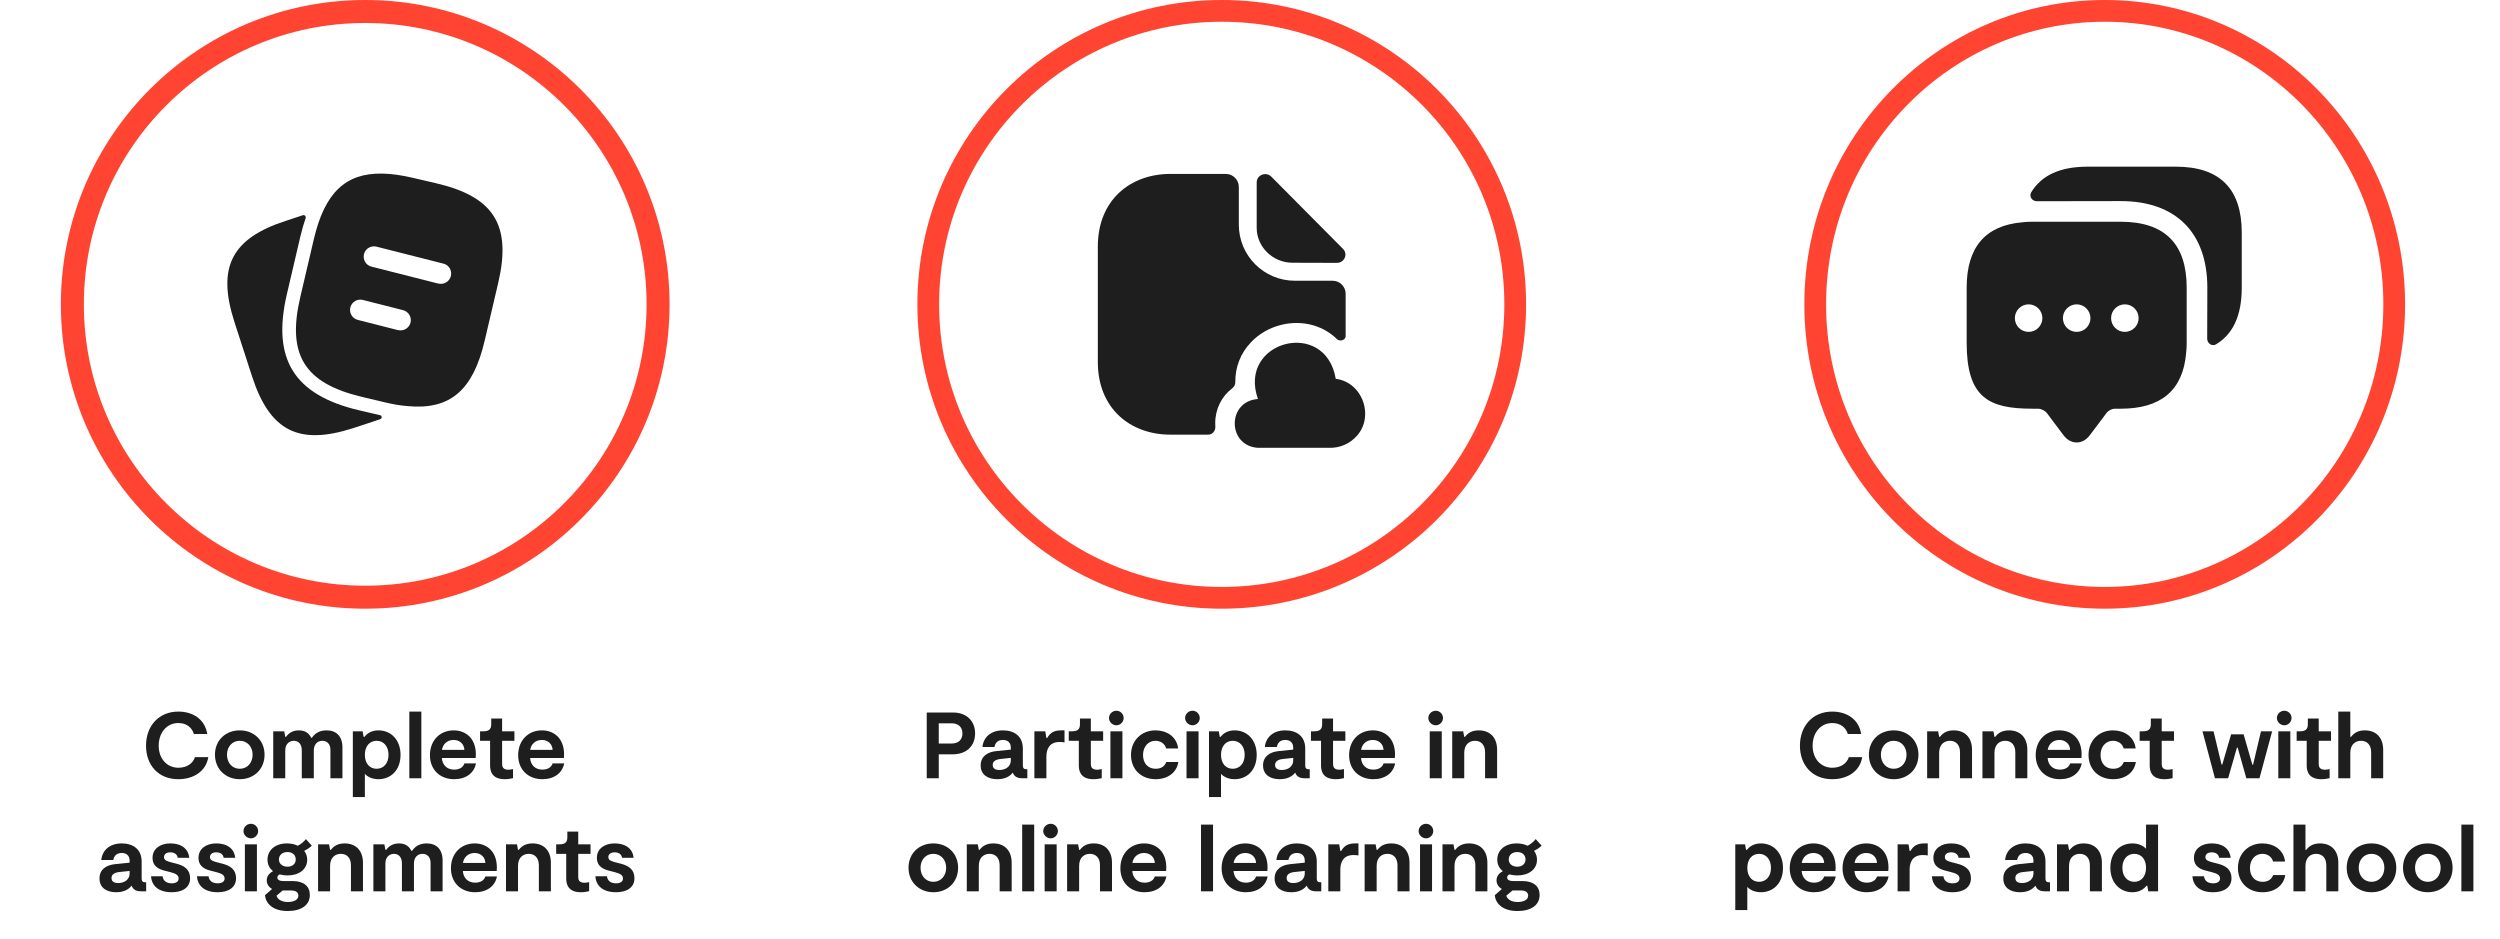
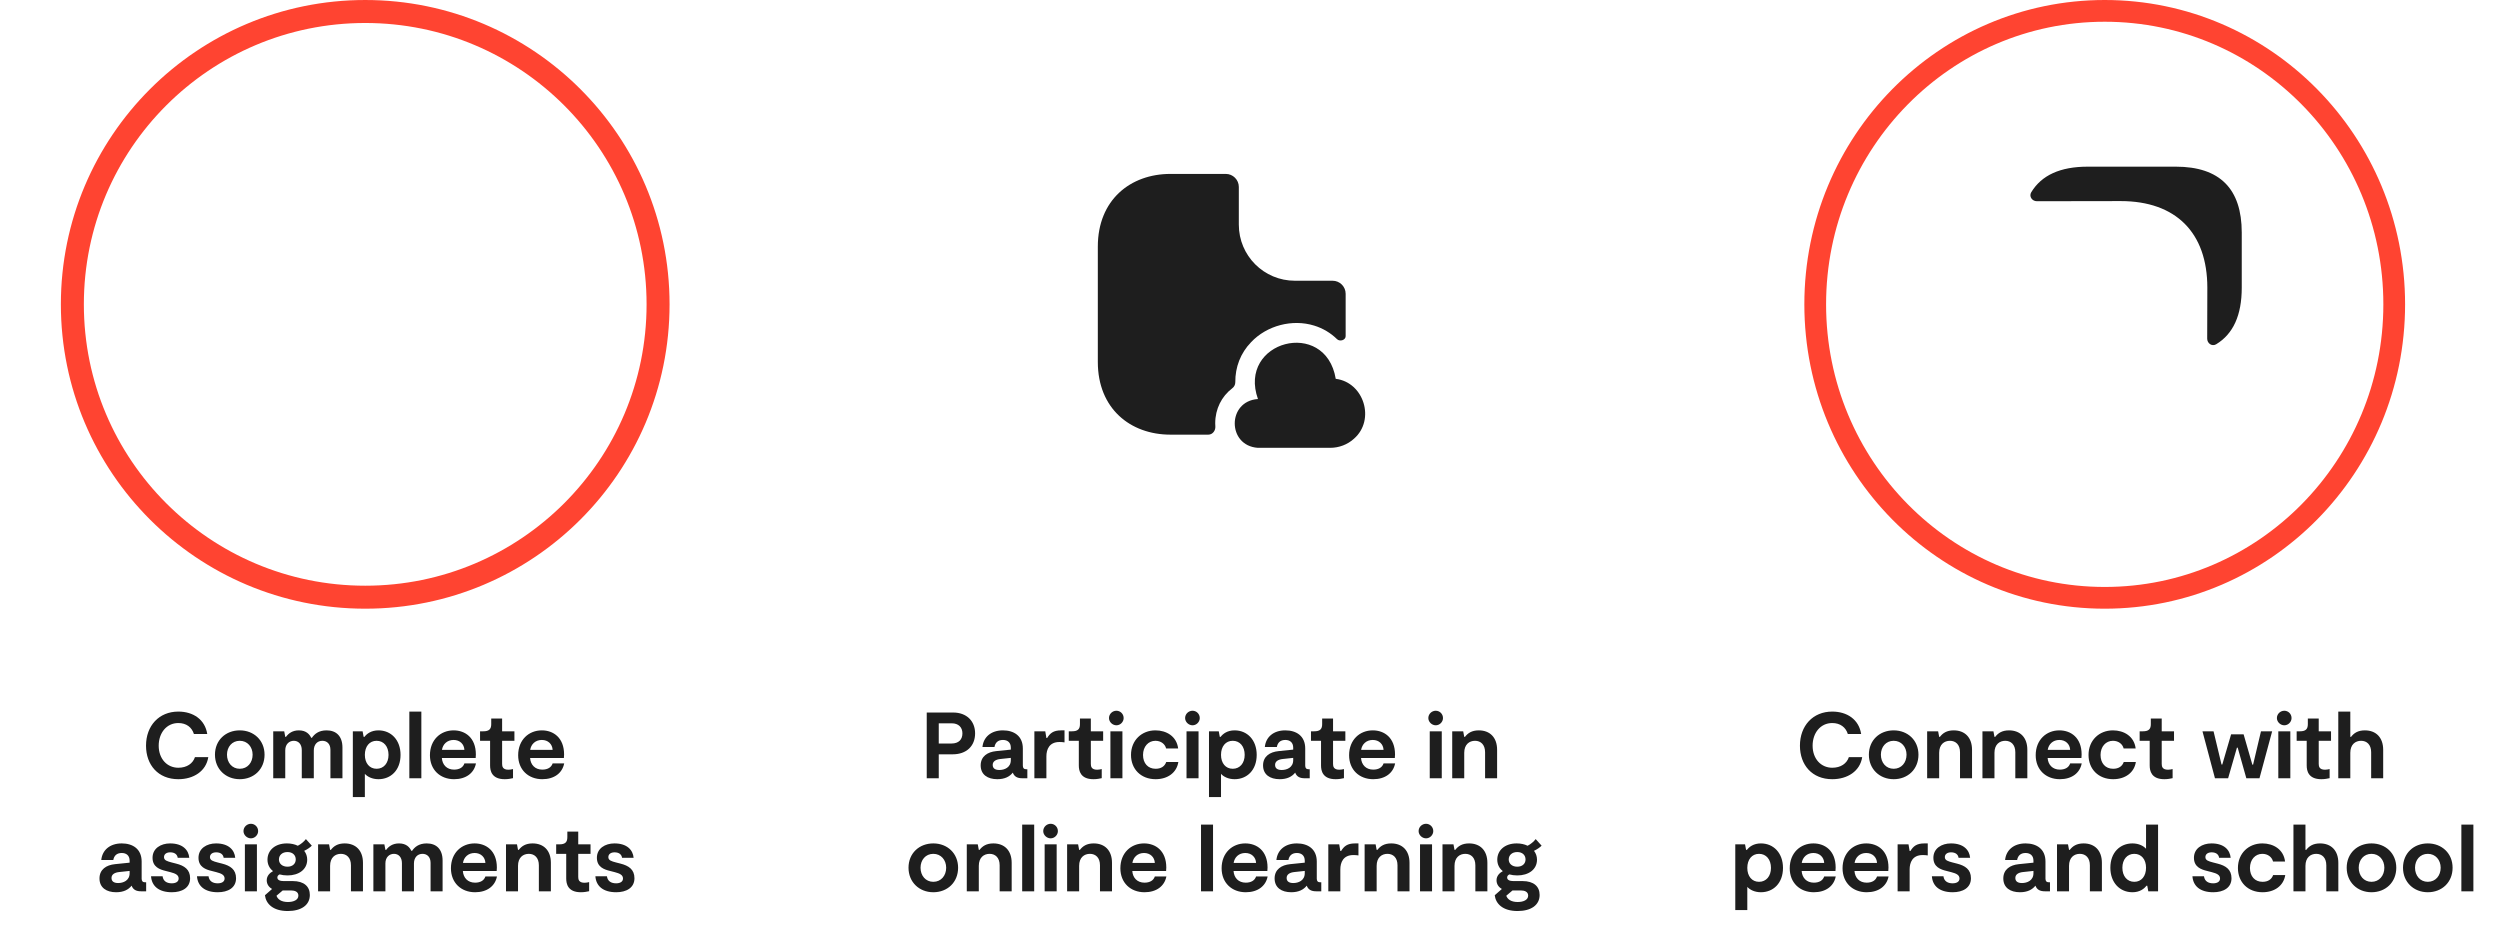
<svg xmlns="http://www.w3.org/2000/svg" width="575" height="216" viewBox="0 0 575 216" fill="none">
  <path d="M428.305 174.14C427.809 177.38 424.914 179.216 421.415 179.216C416.793 179.216 413.985 175.954 413.985 171.505C413.985 166.926 416.965 163.664 421.415 163.664C424.828 163.664 427.549 165.478 428.068 168.826H425.001C424.525 167.271 423.251 166.299 421.415 166.299C418.715 166.299 416.901 168.567 416.901 171.505C416.901 174.55 418.845 176.581 421.415 176.581C423.381 176.581 424.763 175.609 425.238 174.14H428.305ZM435.544 179.216C432.325 179.216 429.841 176.905 429.841 173.578C429.841 170.252 432.304 167.984 435.544 167.984C438.784 167.984 441.246 170.274 441.246 173.578C441.246 176.926 438.805 179.216 435.544 179.216ZM435.544 176.818C437.337 176.818 438.503 175.393 438.503 173.578C438.503 171.786 437.315 170.382 435.544 170.382C433.773 170.382 432.606 171.786 432.606 173.578C432.606 175.393 433.773 176.818 435.544 176.818ZM443.243 179V168.2H445.77L446.008 169.474H446.181C446.829 168.632 447.736 167.984 449.356 167.984C451.926 167.984 453.568 169.626 453.568 172.455V179H450.803V173.017C450.803 171.246 449.788 170.382 448.492 170.382C447.174 170.382 446.008 171.224 446.008 173.146V179H443.243ZM455.963 179V168.2H458.49L458.727 169.474H458.9C459.548 168.632 460.455 167.984 462.075 167.984C464.646 167.984 466.287 169.626 466.287 172.455V179H463.523V173.017C463.523 171.246 462.507 170.382 461.211 170.382C459.894 170.382 458.727 171.224 458.727 173.146V179H455.963ZM476.138 175.587H478.795C478.363 177.812 476.505 179.216 473.762 179.216C470.544 179.216 468.211 177.034 468.211 173.708C468.211 170.144 470.673 167.984 473.654 167.984C476.311 167.984 478.773 169.669 478.773 173.535C478.773 173.794 478.752 174.032 478.73 174.334H470.954C471.062 175.89 472.077 177.013 473.762 177.013C474.972 177.013 475.836 176.516 476.138 175.587ZM473.654 170.187C472.164 170.187 471.17 171.181 470.976 172.477H476.138C476.073 171.138 475.08 170.187 473.654 170.187ZM486.02 179.216C482.651 179.216 480.361 176.905 480.361 173.643C480.361 170.252 482.823 167.984 485.977 167.984C488.483 167.984 490.859 169.323 491.204 172.153H488.439C488.202 171.159 487.273 170.382 485.977 170.382C484.335 170.382 483.126 171.721 483.126 173.643C483.126 175.544 484.249 176.818 486.02 176.818C487.273 176.818 488.115 176.257 488.461 175.263H491.247C490.88 177.682 488.828 179.216 486.02 179.216ZM497.799 179.216C494.775 179.216 494.43 177.25 494.43 176.062V170.382H492.119V168.2H492.853C494.171 168.2 494.689 167.725 494.689 166.558V165.262H497.195V168.2H500.024V170.382H497.195V175.695C497.195 176.3 497.346 177.034 498.642 177.034C498.966 177.034 499.376 176.97 499.7 176.883V178.978C499.225 179.086 498.577 179.216 497.799 179.216ZM509.441 179L506.568 168.2H509.117L510.953 175.846H511.126L513.156 168.891H516.029L518.038 175.868H518.211L520.025 168.2H522.596L519.68 179H516.656L514.668 171.958H514.496L512.465 179H509.441ZM525.393 166.818C524.486 166.818 523.687 166.04 523.687 165.154C523.687 164.204 524.486 163.47 525.393 163.47C526.301 163.47 527.057 164.204 527.057 165.154C527.057 166.04 526.301 166.818 525.393 166.818ZM524.011 179V168.2H526.776V179H524.011ZM533.912 179.216C530.888 179.216 530.542 177.25 530.542 176.062V170.382H528.231V168.2H528.966C530.283 168.2 530.802 167.725 530.802 166.558V165.262H533.307V168.2H536.137V170.382H533.307V175.695C533.307 176.3 533.458 177.034 534.754 177.034C535.078 177.034 535.489 176.97 535.813 176.883V178.978C535.338 179.086 534.69 179.216 533.912 179.216ZM543.919 167.984C546.49 167.984 548.131 169.626 548.131 172.455V179H545.366V173.017C545.366 171.246 544.351 170.382 543.055 170.382C541.738 170.382 540.571 171.224 540.571 173.146V179H537.806V163.664H540.571V169.474H540.744C541.392 168.632 542.299 167.984 543.919 167.984ZM405.012 193.984C407.906 193.984 410.088 196.187 410.088 199.622C410.088 203.142 407.841 205.216 405.012 205.216C403.543 205.216 402.463 204.633 401.88 203.985V209.32H399.115V194.2H401.361L401.599 195.474H401.793C402.312 194.783 403.327 193.984 405.012 193.984ZM404.58 202.818C406.221 202.818 407.323 201.522 407.323 199.622C407.323 197.678 406.221 196.382 404.58 196.382C402.938 196.382 401.88 197.678 401.88 199.622C401.88 201.522 402.938 202.818 404.58 202.818ZM419.565 201.587H422.222C421.79 203.812 419.932 205.216 417.189 205.216C413.97 205.216 411.638 203.034 411.638 199.708C411.638 196.144 414.1 193.984 417.081 193.984C419.738 193.984 422.2 195.669 422.2 199.535C422.2 199.794 422.178 200.032 422.157 200.334H414.381C414.489 201.89 415.504 203.013 417.189 203.013C418.398 203.013 419.262 202.516 419.565 201.587ZM417.081 196.187C415.59 196.187 414.597 197.181 414.402 198.477H419.565C419.5 197.138 418.506 196.187 417.081 196.187ZM431.715 201.587H434.372C433.94 203.812 432.082 205.216 429.339 205.216C426.12 205.216 423.788 203.034 423.788 199.708C423.788 196.144 426.25 193.984 429.231 193.984C431.888 193.984 434.35 195.669 434.35 199.535C434.35 199.794 434.328 200.032 434.307 200.334H426.531C426.639 201.89 427.654 203.013 429.339 203.013C430.548 203.013 431.412 202.516 431.715 201.587ZM429.231 196.187C427.74 196.187 426.747 197.181 426.552 198.477H431.715C431.65 197.138 430.656 196.187 429.231 196.187ZM436.451 205V194.2H438.956L439.216 195.734H439.388C440.058 194.654 440.792 193.984 442.607 193.984H443.384V196.749C442.996 196.684 442.607 196.662 442.218 196.662C439.842 196.662 439.216 198.412 439.216 199.967V205H436.451ZM449.128 205.216C446.082 205.216 444.484 203.769 444.333 201.544H446.99C447.141 202.71 448.005 203.164 449.106 203.164C449.949 203.164 450.683 202.84 450.683 202.062C450.683 201.242 449.949 200.896 448.782 200.594L447.767 200.334C446.32 199.989 444.678 199.406 444.678 197.289C444.678 195.129 446.579 193.984 448.718 193.984C451.634 193.984 452.973 195.518 453.124 197.289H450.467C450.359 196.511 449.754 196.036 448.739 196.036C447.897 196.036 447.314 196.446 447.314 197.138C447.314 197.894 448.048 198.088 449.085 198.369L450.1 198.628C451.979 199.103 453.318 199.967 453.318 201.998C453.318 204.222 451.418 205.216 449.128 205.216ZM471.237 202.926H471.496V205H470.33C469.314 205 468.515 204.698 468.148 203.704C467.414 204.633 466.29 205.216 464.584 205.216C462.381 205.216 460.761 204.179 460.761 202.041C460.761 199.967 462.338 198.952 464.325 198.758L467.694 198.412V197.958C467.694 196.77 466.938 196.187 465.88 196.187C464.714 196.187 464.109 196.835 463.936 197.807H461.171C461.387 195.561 463.115 193.984 465.88 193.984C468.407 193.984 470.459 195.258 470.459 198.153V202.106C470.459 202.667 470.718 202.926 471.237 202.926ZM467.694 200.831V200.313L465.275 200.572C464.282 200.68 463.526 201.09 463.526 201.933C463.526 202.797 464.195 203.099 465.059 203.099C466.226 203.099 467.694 202.538 467.694 200.831ZM473.112 205V194.2H475.639L475.877 195.474H476.049C476.697 194.632 477.605 193.984 479.225 193.984C481.795 193.984 483.437 195.626 483.437 198.455V205H480.672V199.017C480.672 197.246 479.657 196.382 478.361 196.382C477.043 196.382 475.877 197.224 475.877 199.146V205H473.112ZM493.59 189.664H496.355V205H494.108L493.871 203.726H493.676C493.158 204.417 492.143 205.216 490.458 205.216C487.563 205.216 485.382 203.013 485.382 199.578C485.382 196.058 487.628 193.984 490.458 193.984C491.927 193.984 493.007 194.567 493.59 195.215V189.664ZM490.89 202.818C492.531 202.818 493.59 201.522 493.59 199.578C493.59 197.678 492.531 196.382 490.89 196.382C489.248 196.382 488.147 197.678 488.147 199.578C488.147 201.522 489.248 202.818 490.89 202.818ZM509.055 205.216C506.01 205.216 504.411 203.769 504.26 201.544H506.917C507.068 202.71 507.932 203.164 509.034 203.164C509.876 203.164 510.611 202.84 510.611 202.062C510.611 201.242 509.876 200.896 508.71 200.594L507.695 200.334C506.247 199.989 504.606 199.406 504.606 197.289C504.606 195.129 506.507 193.984 508.645 193.984C511.561 193.984 512.9 195.518 513.051 197.289H510.395C510.287 196.511 509.682 196.036 508.667 196.036C507.824 196.036 507.241 196.446 507.241 197.138C507.241 197.894 507.975 198.088 509.012 198.369L510.027 198.628C511.907 199.103 513.246 199.967 513.246 201.998C513.246 204.222 511.345 205.216 509.055 205.216ZM520.382 205.216C517.012 205.216 514.723 202.905 514.723 199.643C514.723 196.252 517.185 193.984 520.339 193.984C522.844 193.984 525.22 195.323 525.566 198.153H522.801C522.564 197.159 521.635 196.382 520.339 196.382C518.697 196.382 517.488 197.721 517.488 199.643C517.488 201.544 518.611 202.818 520.382 202.818C521.635 202.818 522.477 202.257 522.823 201.263H525.609C525.242 203.682 523.19 205.216 520.382 205.216ZM533.604 193.984C536.175 193.984 537.816 195.626 537.816 198.455V205H535.052V199.017C535.052 197.246 534.036 196.382 532.74 196.382C531.423 196.382 530.256 197.224 530.256 199.146V205H527.492V189.664H530.256V195.474H530.429C531.077 194.632 531.984 193.984 533.604 193.984ZM545.442 205.216C542.224 205.216 539.74 202.905 539.74 199.578C539.74 196.252 542.202 193.984 545.442 193.984C548.682 193.984 551.145 196.274 551.145 199.578C551.145 202.926 548.704 205.216 545.442 205.216ZM545.442 202.818C547.235 202.818 548.402 201.393 548.402 199.578C548.402 197.786 547.214 196.382 545.442 196.382C543.671 196.382 542.505 197.786 542.505 199.578C542.505 201.393 543.671 202.818 545.442 202.818ZM558.394 205.216C555.175 205.216 552.691 202.905 552.691 199.578C552.691 196.252 555.154 193.984 558.394 193.984C561.634 193.984 564.096 196.274 564.096 199.578C564.096 202.926 561.655 205.216 558.394 205.216ZM558.394 202.818C560.187 202.818 561.353 201.393 561.353 199.578C561.353 197.786 560.165 196.382 558.394 196.382C556.623 196.382 555.456 197.786 555.456 199.578C555.456 201.393 556.623 202.818 558.394 202.818ZM566.114 205V189.664H568.879V205H566.114Z" fill="#1E1E1E" />
-   <path d="M487.768 51H467.502C466.678 51 465.887 51.032 465.127 51.127C456.608 51.855 452.333 56.89 452.333 66.168V78.835C452.333 91.502 457.4 94.003 467.502 94.003H468.768C469.465 94.003 470.383 94.478 470.795 95.017L474.595 100.083C476.273 102.332 478.997 102.332 480.675 100.083L484.475 95.017C484.95 94.383 485.71 94.003 486.502 94.003H487.768C497.047 94.003 502.082 89.76 502.81 81.21C502.905 80.45 502.937 79.658 502.937 78.835V66.168C502.937 56.067 497.87 51 487.768 51ZM466.583 76.333C464.81 76.333 463.417 74.908 463.417 73.167C463.417 71.425 464.842 70 466.583 70C468.325 70 469.75 71.425 469.75 73.167C469.75 74.908 468.325 76.333 466.583 76.333ZM477.635 76.333C475.862 76.333 474.468 74.908 474.468 73.167C474.468 71.425 475.893 70 477.635 70C479.377 70 480.802 71.425 480.802 73.167C480.802 74.908 479.408 76.333 477.635 76.333ZM488.718 76.333C486.945 76.333 485.552 74.908 485.552 73.167C485.552 71.425 486.977 70 488.718 70C490.46 70 491.885 71.425 491.885 73.167C491.885 74.908 490.46 76.333 488.718 76.333Z" fill="#1E1E1E" />
  <path d="M515.603 53.501V66.168C515.603 72.501 513.64 76.808 509.713 79.183C508.763 79.753 507.655 78.993 507.655 77.885L507.687 66.168C507.687 53.501 500.435 46.25 487.768 46.25L468.483 46.281C467.375 46.281 466.615 45.173 467.185 44.223C469.56 40.296 473.867 38.333 480.168 38.333H500.435C510.537 38.333 515.603 43.4 515.603 53.501Z" fill="#1E1E1E" />
  <path d="M550.67 70C550.67 107.31 520.828 137.5 484.085 137.5C447.342 137.5 417.5 107.31 417.5 70C417.5 32.69 447.342 2.5 484.085 2.5C520.828 2.5 550.67 32.69 550.67 70Z" stroke="#FF4431" stroke-width="5" />
  <path d="M219.219 163.88C222.329 163.88 224.273 165.846 224.273 168.675C224.273 171.591 222.286 173.492 219.132 173.492H215.914V179H213.149V163.88H219.219ZM218.851 171.008C220.515 171.008 221.357 170.079 221.357 168.675C221.357 167.271 220.45 166.364 218.916 166.364H215.914V171.008H218.851ZM236.031 176.926H236.29V179H235.124C234.109 179 233.309 178.698 232.942 177.704C232.208 178.633 231.085 179.216 229.378 179.216C227.175 179.216 225.555 178.179 225.555 176.041C225.555 173.967 227.132 172.952 229.119 172.758L232.489 172.412V171.958C232.489 170.77 231.733 170.187 230.674 170.187C229.508 170.187 228.903 170.835 228.73 171.807H225.965C226.181 169.561 227.909 167.984 230.674 167.984C233.201 167.984 235.253 169.258 235.253 172.153V176.106C235.253 176.667 235.513 176.926 236.031 176.926ZM232.489 174.831V174.313L230.069 174.572C229.076 174.68 228.32 175.09 228.32 175.933C228.32 176.797 228.989 177.099 229.853 177.099C231.02 177.099 232.489 176.538 232.489 174.831ZM237.906 179V168.2H240.412L240.671 169.734H240.844C241.513 168.654 242.248 167.984 244.062 167.984H244.84V170.749C244.451 170.684 244.062 170.662 243.673 170.662C241.297 170.662 240.671 172.412 240.671 173.967V179H237.906ZM251.498 179.216C248.474 179.216 248.129 177.25 248.129 176.062V170.382H245.817V168.2H246.552C247.869 168.2 248.388 167.725 248.388 166.558V165.262H250.893V168.2H253.723V170.382H250.893V175.695C250.893 176.3 251.045 177.034 252.341 177.034C252.665 177.034 253.075 176.97 253.399 176.883V178.978C252.924 179.086 252.276 179.216 251.498 179.216ZM256.775 166.818C255.868 166.818 255.069 166.04 255.069 165.154C255.069 164.204 255.868 163.47 256.775 163.47C257.682 163.47 258.438 164.204 258.438 165.154C258.438 166.04 257.682 166.818 256.775 166.818ZM255.393 179V168.2H258.157V179H255.393ZM265.791 179.216C262.421 179.216 260.132 176.905 260.132 173.643C260.132 170.252 262.594 167.984 265.748 167.984C268.253 167.984 270.629 169.323 270.975 172.153H268.21C267.972 171.159 267.044 170.382 265.748 170.382C264.106 170.382 262.896 171.721 262.896 173.643C262.896 175.544 264.02 176.818 265.791 176.818C267.044 176.818 267.886 176.257 268.232 175.263H271.018C270.651 177.682 268.599 179.216 265.791 179.216ZM274.283 166.818C273.376 166.818 272.576 166.04 272.576 165.154C272.576 164.204 273.376 163.47 274.283 163.47C275.19 163.47 275.946 164.204 275.946 165.154C275.946 166.04 275.19 166.818 274.283 166.818ZM272.9 179V168.2H275.665V179H272.9ZM283.965 167.984C286.86 167.984 289.041 170.187 289.041 173.622C289.041 177.142 286.795 179.216 283.965 179.216C282.496 179.216 281.416 178.633 280.833 177.985V183.32H278.068V168.2H280.315L280.552 169.474H280.747C281.265 168.783 282.28 167.984 283.965 167.984ZM283.533 176.818C285.175 176.818 286.276 175.522 286.276 173.622C286.276 171.678 285.175 170.382 283.533 170.382C281.892 170.382 280.833 171.678 280.833 173.622C280.833 175.522 281.892 176.818 283.533 176.818ZM300.979 176.926H301.238V179H300.071C299.056 179 298.257 178.698 297.89 177.704C297.155 178.633 296.032 179.216 294.326 179.216C292.123 179.216 290.503 178.179 290.503 176.041C290.503 173.967 292.079 172.952 294.067 172.758L297.436 172.412V171.958C297.436 170.77 296.68 170.187 295.622 170.187C294.455 170.187 293.851 170.835 293.678 171.807H290.913C291.129 169.561 292.857 167.984 295.622 167.984C298.149 167.984 300.201 169.258 300.201 172.153V176.106C300.201 176.667 300.46 176.926 300.979 176.926ZM297.436 174.831V174.313L295.017 174.572C294.023 174.68 293.267 175.09 293.267 175.933C293.267 176.797 293.937 177.099 294.801 177.099C295.967 177.099 297.436 176.538 297.436 174.831ZM307.207 179.216C304.183 179.216 303.837 177.25 303.837 176.062V170.382H301.526V168.2H302.26C303.578 168.2 304.096 167.725 304.096 166.558V165.262H306.602V168.2H309.432V170.382H306.602V175.695C306.602 176.3 306.753 177.034 308.049 177.034C308.373 177.034 308.784 176.97 309.108 176.883V178.978C308.632 179.086 307.984 179.216 307.207 179.216ZM318.22 175.587H320.877C320.445 177.812 318.587 179.216 315.844 179.216C312.625 179.216 310.293 177.034 310.293 173.708C310.293 170.144 312.755 167.984 315.736 167.984C318.393 167.984 320.855 169.669 320.855 173.535C320.855 173.794 320.833 174.032 320.812 174.334H313.036C313.144 175.89 314.159 177.013 315.844 177.013C317.053 177.013 317.917 176.516 318.22 175.587ZM315.736 170.187C314.245 170.187 313.252 171.181 313.057 172.477H318.22C318.155 171.138 317.161 170.187 315.736 170.187ZM330.224 166.818C329.316 166.818 328.517 166.04 328.517 165.154C328.517 164.204 329.316 163.47 330.224 163.47C331.131 163.47 331.887 164.204 331.887 165.154C331.887 166.04 331.131 166.818 330.224 166.818ZM328.841 179V168.2H331.606V179H328.841ZM334.009 179V168.2H336.536L336.774 169.474H336.947C337.595 168.632 338.502 167.984 340.122 167.984C342.692 167.984 344.334 169.626 344.334 172.455V179H341.569V173.017C341.569 171.246 340.554 170.382 339.258 170.382C337.94 170.382 336.774 171.224 336.774 173.146V179H334.009ZM214.661 205.216C211.442 205.216 208.958 202.905 208.958 199.578C208.958 196.252 211.421 193.984 214.661 193.984C217.901 193.984 220.363 196.274 220.363 199.578C220.363 202.926 217.922 205.216 214.661 205.216ZM214.661 202.818C216.453 202.818 217.62 201.393 217.62 199.578C217.62 197.786 216.432 196.382 214.661 196.382C212.889 196.382 211.723 197.786 211.723 199.578C211.723 201.393 212.889 202.818 214.661 202.818ZM222.36 205V194.2H224.887L225.125 195.474H225.297C225.945 194.632 226.853 193.984 228.473 193.984C231.043 193.984 232.685 195.626 232.685 198.455V205H229.92V199.017C229.92 197.246 228.905 196.382 227.609 196.382C226.291 196.382 225.125 197.224 225.125 199.146V205H222.36ZM235.1 205V189.664H237.865V205H235.1ZM241.651 192.818C240.744 192.818 239.944 192.04 239.944 191.154C239.944 190.204 240.744 189.47 241.651 189.47C242.558 189.47 243.314 190.204 243.314 191.154C243.314 192.04 242.558 192.818 241.651 192.818ZM240.268 205V194.2H243.033V205H240.268ZM245.436 205V194.2H247.964L248.201 195.474H248.374C249.022 194.632 249.929 193.984 251.549 193.984C254.12 193.984 255.761 195.626 255.761 198.455V205H252.996V199.017C252.996 197.246 251.981 196.382 250.685 196.382C249.368 196.382 248.201 197.224 248.201 199.146V205H245.436ZM265.612 201.587H268.269C267.837 203.812 265.979 205.216 263.236 205.216C260.018 205.216 257.685 203.034 257.685 199.708C257.685 196.144 260.147 193.984 263.128 193.984C265.785 193.984 268.247 195.669 268.247 199.535C268.247 199.794 268.226 200.032 268.204 200.334H260.428C260.536 201.89 261.551 203.013 263.236 203.013C264.446 203.013 265.31 202.516 265.612 201.587ZM263.128 196.187C261.638 196.187 260.644 197.181 260.45 198.477H265.612C265.547 197.138 264.554 196.187 263.128 196.187ZM276.233 205V189.664H278.998V205H276.233ZM288.9 201.587H291.556C291.124 203.812 289.267 205.216 286.524 205.216C283.305 205.216 280.972 203.034 280.972 199.708C280.972 196.144 283.435 193.984 286.416 193.984C289.072 193.984 291.535 195.669 291.535 199.535C291.535 199.794 291.513 200.032 291.492 200.334H283.716C283.824 201.89 284.839 203.013 286.524 203.013C287.733 203.013 288.597 202.516 288.9 201.587ZM286.416 196.187C284.925 196.187 283.932 197.181 283.737 198.477H288.9C288.835 197.138 287.841 196.187 286.416 196.187ZM303.636 202.926H303.896V205H302.729C301.714 205 300.915 204.698 300.548 203.704C299.813 204.633 298.69 205.216 296.984 205.216C294.78 205.216 293.16 204.179 293.16 202.041C293.16 199.967 294.737 198.952 296.724 198.758L300.094 198.412V197.958C300.094 196.77 299.338 196.187 298.28 196.187C297.113 196.187 296.508 196.835 296.336 197.807H293.571C293.787 195.561 295.515 193.984 298.28 193.984C300.807 193.984 302.859 195.258 302.859 198.153V202.106C302.859 202.667 303.118 202.926 303.636 202.926ZM300.094 200.831V200.313L297.675 200.572C296.681 200.68 295.925 201.09 295.925 201.933C295.925 202.797 296.595 203.099 297.459 203.099C298.625 203.099 300.094 202.538 300.094 200.831ZM305.511 205V194.2H308.017L308.276 195.734H308.449C309.119 194.654 309.853 193.984 311.667 193.984H312.445V196.749C312.056 196.684 311.667 196.662 311.279 196.662C308.903 196.662 308.276 198.412 308.276 199.967V205H305.511ZM313.865 205V194.2H316.392L316.629 195.474H316.802C317.45 194.632 318.357 193.984 319.977 193.984C322.548 193.984 324.189 195.626 324.189 198.455V205H321.425V199.017C321.425 197.246 320.409 196.382 319.113 196.382C317.796 196.382 316.629 197.224 316.629 199.146V205H313.865ZM327.988 192.818C327.08 192.818 326.281 192.04 326.281 191.154C326.281 190.204 327.08 189.47 327.988 189.47C328.895 189.47 329.651 190.204 329.651 191.154C329.651 192.04 328.895 192.818 327.988 192.818ZM326.605 205V194.2H329.37V205H326.605ZM331.773 205V194.2H334.3L334.538 195.474H334.711C335.359 194.632 336.266 193.984 337.886 193.984C340.456 193.984 342.098 195.626 342.098 198.455V205H339.333V199.017C339.333 197.246 338.318 196.382 337.022 196.382C335.704 196.382 334.538 197.224 334.538 199.146V205H331.773ZM354.568 194.502C354.222 194.87 353.553 195.345 352.818 195.69C353.272 196.274 353.51 196.965 353.51 197.721C353.51 200.01 351.544 201.35 348.974 201.35C348.304 201.35 347.699 201.263 347.159 201.112C346.814 201.285 346.641 201.522 346.641 201.825C346.641 202.451 347.332 202.646 348.066 202.646H350.183C352.775 202.646 354.114 203.898 354.114 205.842C354.114 208.154 352.17 209.536 349.038 209.536C345.604 209.536 344.006 207.83 343.79 205.907L345.431 204.46C344.675 204.05 344.2 203.337 344.2 202.473C344.2 201.458 344.87 200.788 345.647 200.356C344.848 199.73 344.373 198.844 344.373 197.721C344.373 195.604 346.079 193.984 348.844 193.984C349.794 193.984 350.658 194.178 351.35 194.524C352.041 194.178 352.775 193.574 353.207 192.99L354.568 194.502ZM348.974 199.341C350.162 199.341 350.874 198.628 350.874 197.678C350.874 196.684 350.162 195.971 348.974 195.971C347.764 195.971 347.008 196.684 347.008 197.678C347.008 198.628 347.764 199.341 348.974 199.341ZM351.479 205.994C351.479 205.086 350.637 204.806 349.838 204.806H347.872L346.446 206.015C346.684 206.771 347.483 207.462 349.06 207.462C350.378 207.462 351.479 206.987 351.479 205.994Z" fill="#1E1E1E" />
-   <path d="M292.4 40.63C291.17 39.401 289.04 40.24 289.04 41.95V52.42C289.04 56.8 292.76 60.431 297.29 60.431C300.14 60.461 304.1 60.461 307.49 60.461C309.2 60.461 310.1 58.45 308.9 57.251C304.58 52.901 296.84 45.071 292.4 40.63Z" fill="#1E1E1E" />
  <path d="M289.28 91.78C282.23 92.29 282.23 102.49 289.28 103H305.96C307.97 103 309.95 102.25 311.42 100.9C316.37 96.58 313.73 87.94 307.22 87.13C304.88 73.06 284.54 78.4 289.34 91.81" fill="#1E1E1E" />
  <path d="M309.5 67.57V77.32C309.5 78.22 308.18 78.64 307.52 78.01C306.08 76.6 304.31 75.52 302.27 74.89C297.23 73.33 291.38 74.86 287.75 78.7C285.32 81.22 284.09 84.43 284.12 87.91C284.12 88.48 283.85 88.99 283.4 89.32C281 91.15 279.5 94.03 279.5 97.36C279.5 97.6 279.5 97.84 279.53 98.08C279.59 99.04 278.9 99.97 277.91 99.97H269.21C259.97 99.97 252.5 93.97 252.5 83.26V56.71C252.5 46 259.97 40 269.21 40H281.93C283.58 40 284.93 41.35 284.93 43V51.67C284.93 58.81 290.69 64.57 297.83 64.57H306.5C308.15 64.57 309.5 65.92 309.5 67.57Z" fill="#1E1E1E" />
-   <circle cx="281" cy="70" r="67.5" stroke="#FF4431" stroke-width="5" />
  <g clip-path="url(#clip0_173_5395)">
-     <path d="M87.411 95.491C87.883 95.601 87.931 96.233 87.476 96.397C87.079 96.54 86.67 96.681 86.248 96.821L81.245 98.468C68.673 102.521 62.055 99.133 57.97 86.561L53.917 74.053C49.863 61.481 53.22 54.831 65.792 50.778L69.652 49.5C70.055 49.366 70.436 49.766 70.296 50.166C69.852 51.436 69.459 52.844 69.085 54.388L65.982 67.656C62.498 82.571 67.597 90.805 82.512 94.351L87.411 95.491Z" fill="#1E1E1E" />
    <path d="M100.372 42.165L95.083 40.93C84.507 38.428 78.205 40.486 74.5 48.15C73.55 50.081 72.79 52.425 72.157 55.116L69.053 68.385C65.95 81.621 70.035 88.145 83.24 91.28L88.56 92.546C90.397 92.99 92.107 93.275 93.69 93.401C103.57 94.351 108.827 89.728 111.487 78.296L114.59 65.06C117.693 51.823 113.64 45.268 100.372 42.165ZM94.418 74.211C94.133 75.288 93.183 75.985 92.107 75.985C91.917 75.985 91.727 75.953 91.505 75.921L82.29 73.578C81.023 73.261 80.263 71.963 80.58 70.696C80.897 69.43 82.195 68.67 83.462 68.986L92.677 71.33C93.975 71.646 94.735 72.945 94.418 74.211ZM103.697 63.508C103.412 64.585 102.462 65.281 101.385 65.281C101.195 65.281 101.005 65.25 100.783 65.218L85.425 61.323C84.158 61.006 83.398 59.708 83.715 58.441C84.032 57.175 85.33 56.415 86.597 56.731L101.955 60.626C103.253 60.911 104.013 62.21 103.697 63.508Z" fill="#1E1E1E" />
  </g>
  <circle cx="84" cy="70" r="67.356" stroke="#FF4431" stroke-width="5.287" />
  <path d="M47.906 174.14C47.409 177.38 44.514 179.216 41.015 179.216C36.393 179.216 33.585 175.954 33.585 171.505C33.585 166.926 36.566 163.664 41.015 163.664C44.428 163.664 47.15 165.478 47.668 168.826H44.601C44.126 167.271 42.851 166.299 41.015 166.299C38.315 166.299 36.501 168.567 36.501 171.505C36.501 174.55 38.445 176.581 41.015 176.581C42.981 176.581 44.363 175.609 44.839 174.14H47.906ZM55.144 179.216C51.926 179.216 49.442 176.905 49.442 173.578C49.442 170.252 51.904 167.984 55.144 167.984C58.384 167.984 60.847 170.274 60.847 173.578C60.847 176.926 58.406 179.216 55.144 179.216ZM55.144 176.818C56.937 176.818 58.103 175.393 58.103 173.578C58.103 171.786 56.915 170.382 55.144 170.382C53.373 170.382 52.207 171.786 52.207 173.578C52.207 175.393 53.373 176.818 55.144 176.818ZM62.843 179V168.2H65.371L65.608 169.474H65.781C66.364 168.675 67.272 167.984 68.74 167.984C70.447 167.984 71.203 168.913 71.57 169.69H71.743C72.326 168.848 73.276 167.984 75.112 167.984C77.337 167.984 78.763 169.323 78.763 171.937V179H75.998V172.455C75.998 171.073 75.177 170.382 74.14 170.382C72.974 170.382 72.175 171.246 72.175 172.606V179H69.41V172.542C69.41 171.116 68.611 170.382 67.574 170.382C66.58 170.382 65.608 171.094 65.608 172.585V179H62.843ZM87.05 167.984C89.944 167.984 92.126 170.187 92.126 173.622C92.126 177.142 89.879 179.216 87.05 179.216C85.581 179.216 84.501 178.633 83.918 177.985V183.32H81.153V168.2H83.399L83.637 169.474H83.831C84.35 168.783 85.365 167.984 87.05 167.984ZM86.618 176.818C88.259 176.818 89.361 175.522 89.361 173.622C89.361 171.678 88.259 170.382 86.618 170.382C84.976 170.382 83.918 171.678 83.918 173.622C83.918 175.522 84.976 176.818 86.618 176.818ZM94.147 179V163.664H96.911V179H94.147ZM106.813 175.587H109.47C109.038 177.812 107.18 179.216 104.437 179.216C101.218 179.216 98.886 177.034 98.886 173.708C98.886 170.144 101.348 167.984 104.329 167.984C106.986 167.984 109.448 169.669 109.448 173.535C109.448 173.794 109.426 174.032 109.405 174.334H101.629C101.737 175.89 102.752 177.013 104.437 177.013C105.646 177.013 106.51 176.516 106.813 175.587ZM104.329 170.187C102.838 170.187 101.845 171.181 101.65 172.477H106.813C106.748 171.138 105.754 170.187 104.329 170.187ZM116.092 179.216C113.068 179.216 112.722 177.25 112.722 176.062V170.382H110.411V168.2H111.146C112.463 168.2 112.982 167.725 112.982 166.558V165.262H115.487V168.2H118.317V170.382H115.487V175.695C115.487 176.3 115.638 177.034 116.934 177.034C117.258 177.034 117.669 176.97 117.993 176.883V178.978C117.518 179.086 116.87 179.216 116.092 179.216ZM127.105 175.587H129.762C129.33 177.812 127.472 179.216 124.729 179.216C121.511 179.216 119.178 177.034 119.178 173.708C119.178 170.144 121.64 167.984 124.621 167.984C127.278 167.984 129.74 169.669 129.74 173.535C129.74 173.794 129.719 174.032 129.697 174.334H121.921C122.029 175.89 123.044 177.013 124.729 177.013C125.939 177.013 126.803 176.516 127.105 175.587ZM124.621 170.187C123.131 170.187 122.137 171.181 121.943 172.477H127.105C127.04 171.138 126.047 170.187 124.621 170.187ZM33.357 202.926H33.616V205H32.45C31.434 205 30.635 204.698 30.268 203.704C29.534 204.633 28.41 205.216 26.704 205.216C24.501 205.216 22.881 204.179 22.881 202.041C22.881 199.967 24.458 198.952 26.445 198.758L29.814 198.412V197.958C29.814 196.77 29.058 196.187 28 196.187C26.834 196.187 26.229 196.835 26.056 197.807H23.291C23.507 195.561 25.235 193.984 28 193.984C30.527 193.984 32.579 195.258 32.579 198.153V202.106C32.579 202.667 32.838 202.926 33.357 202.926ZM29.814 200.831V200.313L27.395 200.572C26.402 200.68 25.646 201.09 25.646 201.933C25.646 202.797 26.315 203.099 27.179 203.099C28.346 203.099 29.814 202.538 29.814 200.831ZM39.535 205.216C36.489 205.216 34.891 203.769 34.739 201.544H37.396C37.547 202.71 38.411 203.164 39.513 203.164C40.355 203.164 41.09 202.84 41.09 202.062C41.09 201.242 40.355 200.896 39.189 200.594L38.174 200.334C36.727 199.989 35.085 199.406 35.085 197.289C35.085 195.129 36.986 193.984 39.124 193.984C42.04 193.984 43.38 195.518 43.531 197.289H40.874C40.766 196.511 40.161 196.036 39.146 196.036C38.303 196.036 37.72 196.446 37.72 197.138C37.72 197.894 38.455 198.088 39.492 198.369L40.507 198.628C42.386 199.103 43.725 199.967 43.725 201.998C43.725 204.222 41.824 205.216 39.535 205.216ZM50.103 205.216C47.057 205.216 45.459 203.769 45.307 201.544H47.964C48.115 202.71 48.98 203.164 50.081 203.164C50.923 203.164 51.658 202.84 51.658 202.062C51.658 201.242 50.923 200.896 49.757 200.594L48.742 200.334C47.295 199.989 45.653 199.406 45.653 197.289C45.653 195.129 47.554 193.984 49.692 193.984C52.608 193.984 53.947 195.518 54.099 197.289H51.442C51.334 196.511 50.729 196.036 49.714 196.036C48.871 196.036 48.288 196.446 48.288 197.138C48.288 197.894 49.023 198.088 50.059 198.369L51.075 198.628C52.954 199.103 54.293 199.967 54.293 201.998C54.293 204.222 52.392 205.216 50.103 205.216ZM57.708 192.818C56.801 192.818 56.002 192.04 56.002 191.154C56.002 190.204 56.801 189.47 57.708 189.47C58.615 189.47 59.371 190.204 59.371 191.154C59.371 192.04 58.615 192.818 57.708 192.818ZM56.325 205V194.2H59.09V205H56.325ZM71.716 194.502C71.371 194.87 70.701 195.345 69.967 195.69C70.42 196.274 70.658 196.965 70.658 197.721C70.658 200.01 68.692 201.35 66.122 201.35C65.452 201.35 64.847 201.263 64.308 201.112C63.962 201.285 63.789 201.522 63.789 201.825C63.789 202.451 64.48 202.646 65.215 202.646H67.332C69.924 202.646 71.263 203.898 71.263 205.842C71.263 208.154 69.319 209.536 66.187 209.536C62.752 209.536 61.154 207.83 60.938 205.907L62.58 204.46C61.824 204.05 61.348 203.337 61.348 202.473C61.348 201.458 62.018 200.788 62.795 200.356C61.996 199.73 61.521 198.844 61.521 197.721C61.521 195.604 63.227 193.984 65.992 193.984C66.943 193.984 67.807 194.178 68.498 194.524C69.189 194.178 69.924 193.574 70.356 192.99L71.716 194.502ZM66.122 199.341C67.31 199.341 68.023 198.628 68.023 197.678C68.023 196.684 67.31 195.971 66.122 195.971C64.912 195.971 64.156 196.684 64.156 197.678C64.156 198.628 64.912 199.341 66.122 199.341ZM68.627 205.994C68.627 205.086 67.785 204.806 66.986 204.806H65.02L63.595 206.015C63.832 206.771 64.632 207.462 66.208 207.462C67.526 207.462 68.627 206.987 68.627 205.994ZM73.158 205V194.2H75.686L75.923 195.474H76.096C76.744 194.632 77.651 193.984 79.271 193.984C81.841 193.984 83.483 195.626 83.483 198.455V205H80.718V199.017C80.718 197.246 79.703 196.382 78.407 196.382C77.09 196.382 75.923 197.224 75.923 199.146V205H73.158ZM85.878 205V194.2H88.405L88.643 195.474H88.816C89.399 194.675 90.306 193.984 91.775 193.984C93.481 193.984 94.237 194.913 94.604 195.69H94.777C95.36 194.848 96.311 193.984 98.147 193.984C100.371 193.984 101.797 195.323 101.797 197.937V205H99.032V198.455C99.032 197.073 98.212 196.382 97.175 196.382C96.008 196.382 95.209 197.246 95.209 198.606V205H92.444V198.542C92.444 197.116 91.645 196.382 90.608 196.382C89.615 196.382 88.643 197.094 88.643 198.585V205H85.878ZM111.643 201.587H114.3C113.868 203.812 112.01 205.216 109.267 205.216C106.049 205.216 103.716 203.034 103.716 199.708C103.716 196.144 106.178 193.984 109.159 193.984C111.816 193.984 114.278 195.669 114.278 199.535C114.278 199.794 114.257 200.032 114.235 200.334H106.459C106.567 201.89 107.582 203.013 109.267 203.013C110.477 203.013 111.341 202.516 111.643 201.587ZM109.159 196.187C107.669 196.187 106.675 197.181 106.481 198.477H111.643C111.578 197.138 110.585 196.187 109.159 196.187ZM116.379 205V194.2H118.907L119.144 195.474H119.317C119.965 194.632 120.872 193.984 122.492 193.984C125.063 193.984 126.704 195.626 126.704 198.455V205H123.939V199.017C123.939 197.246 122.924 196.382 121.628 196.382C120.311 196.382 119.144 197.224 119.144 199.146V205H116.379ZM133.6 205.216C130.576 205.216 130.23 203.25 130.23 202.062V196.382H127.919V194.2H128.653C129.971 194.2 130.489 193.725 130.489 192.558V191.262H132.995V194.2H135.825V196.382H132.995V201.695C132.995 202.3 133.146 203.034 134.442 203.034C134.766 203.034 135.177 202.97 135.501 202.883V204.978C135.025 205.086 134.377 205.216 133.6 205.216ZM141.734 205.216C138.688 205.216 137.09 203.769 136.939 201.544H139.596C139.747 202.71 140.611 203.164 141.712 203.164C142.555 203.164 143.289 202.84 143.289 202.062C143.289 201.242 142.555 200.896 141.388 200.594L140.373 200.334C138.926 199.989 137.284 199.406 137.284 197.289C137.284 195.129 139.185 193.984 141.324 193.984C144.24 193.984 145.579 195.518 145.73 197.289H143.073C142.965 196.511 142.36 196.036 141.345 196.036C140.503 196.036 139.92 196.446 139.92 197.138C139.92 197.894 140.654 198.088 141.691 198.369L142.706 198.628C144.585 199.103 145.924 199.967 145.924 201.998C145.924 204.222 144.024 205.216 141.734 205.216Z" fill="#1E1E1E" />
  <defs>
    <clipPath id="clip0_173_5395">
-       <rect width="76" height="76" fill="white" transform="translate(46 32)" />
-     </clipPath>
+       </clipPath>
  </defs>
</svg>